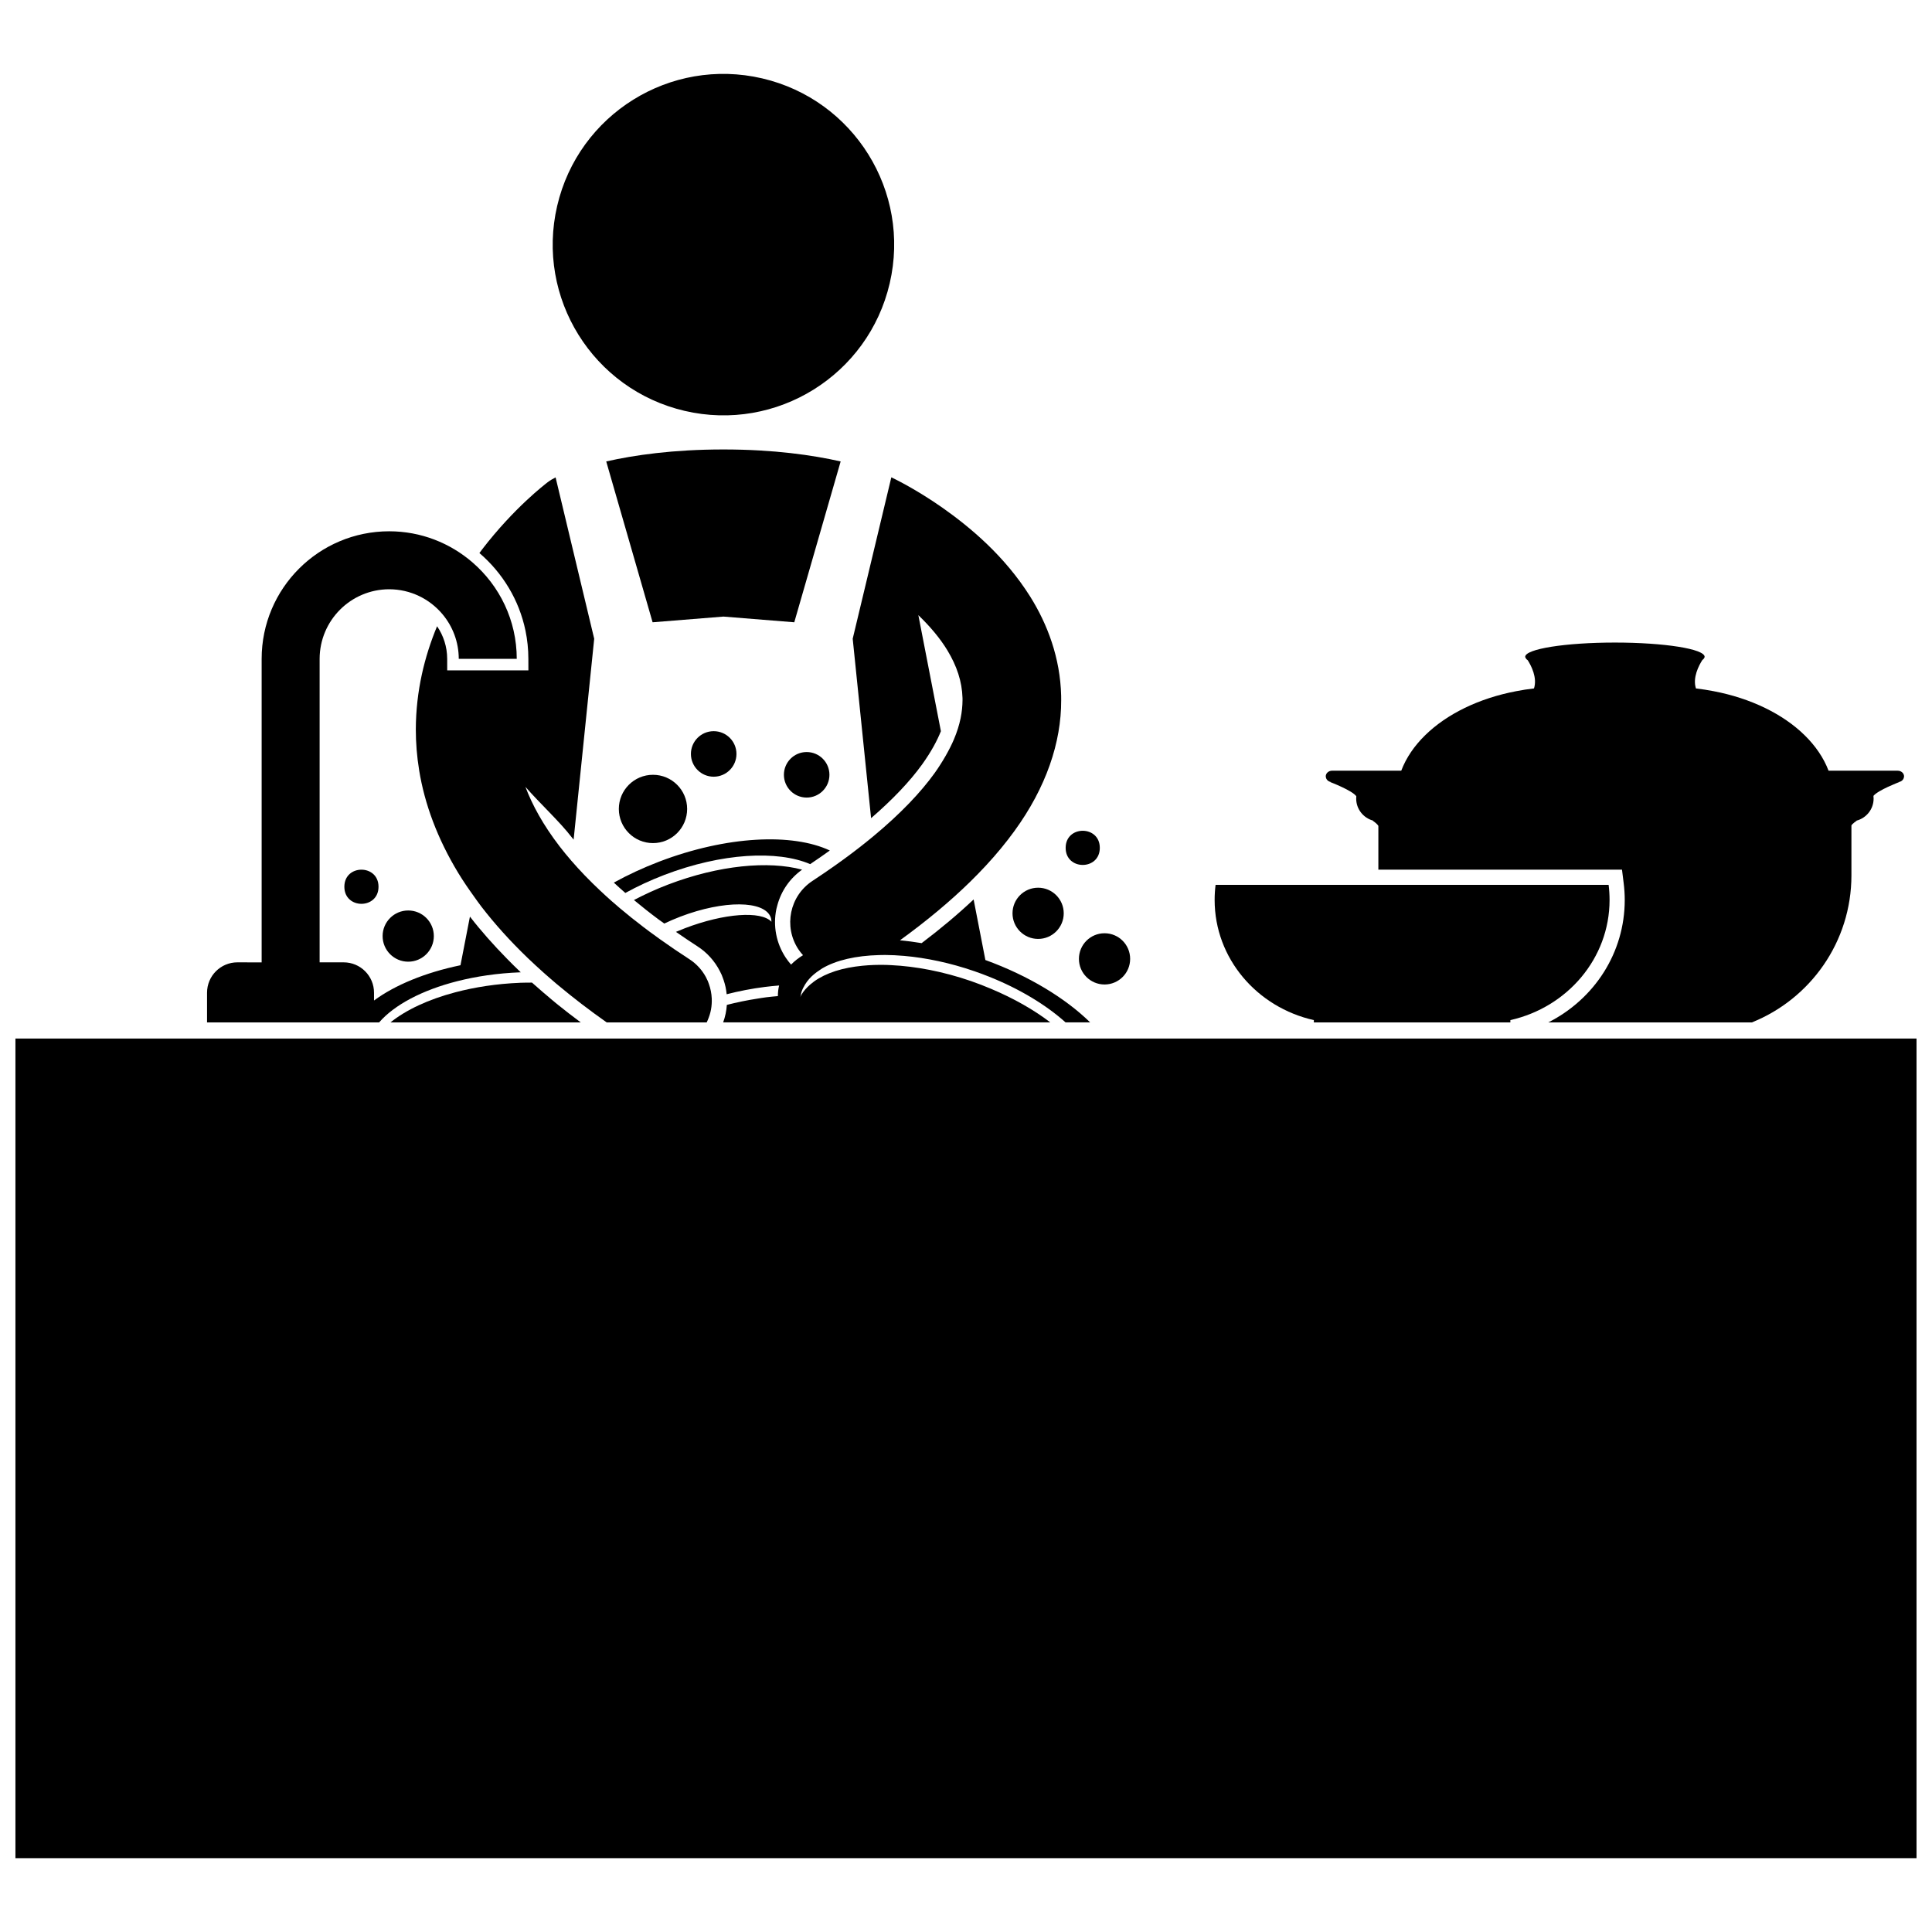
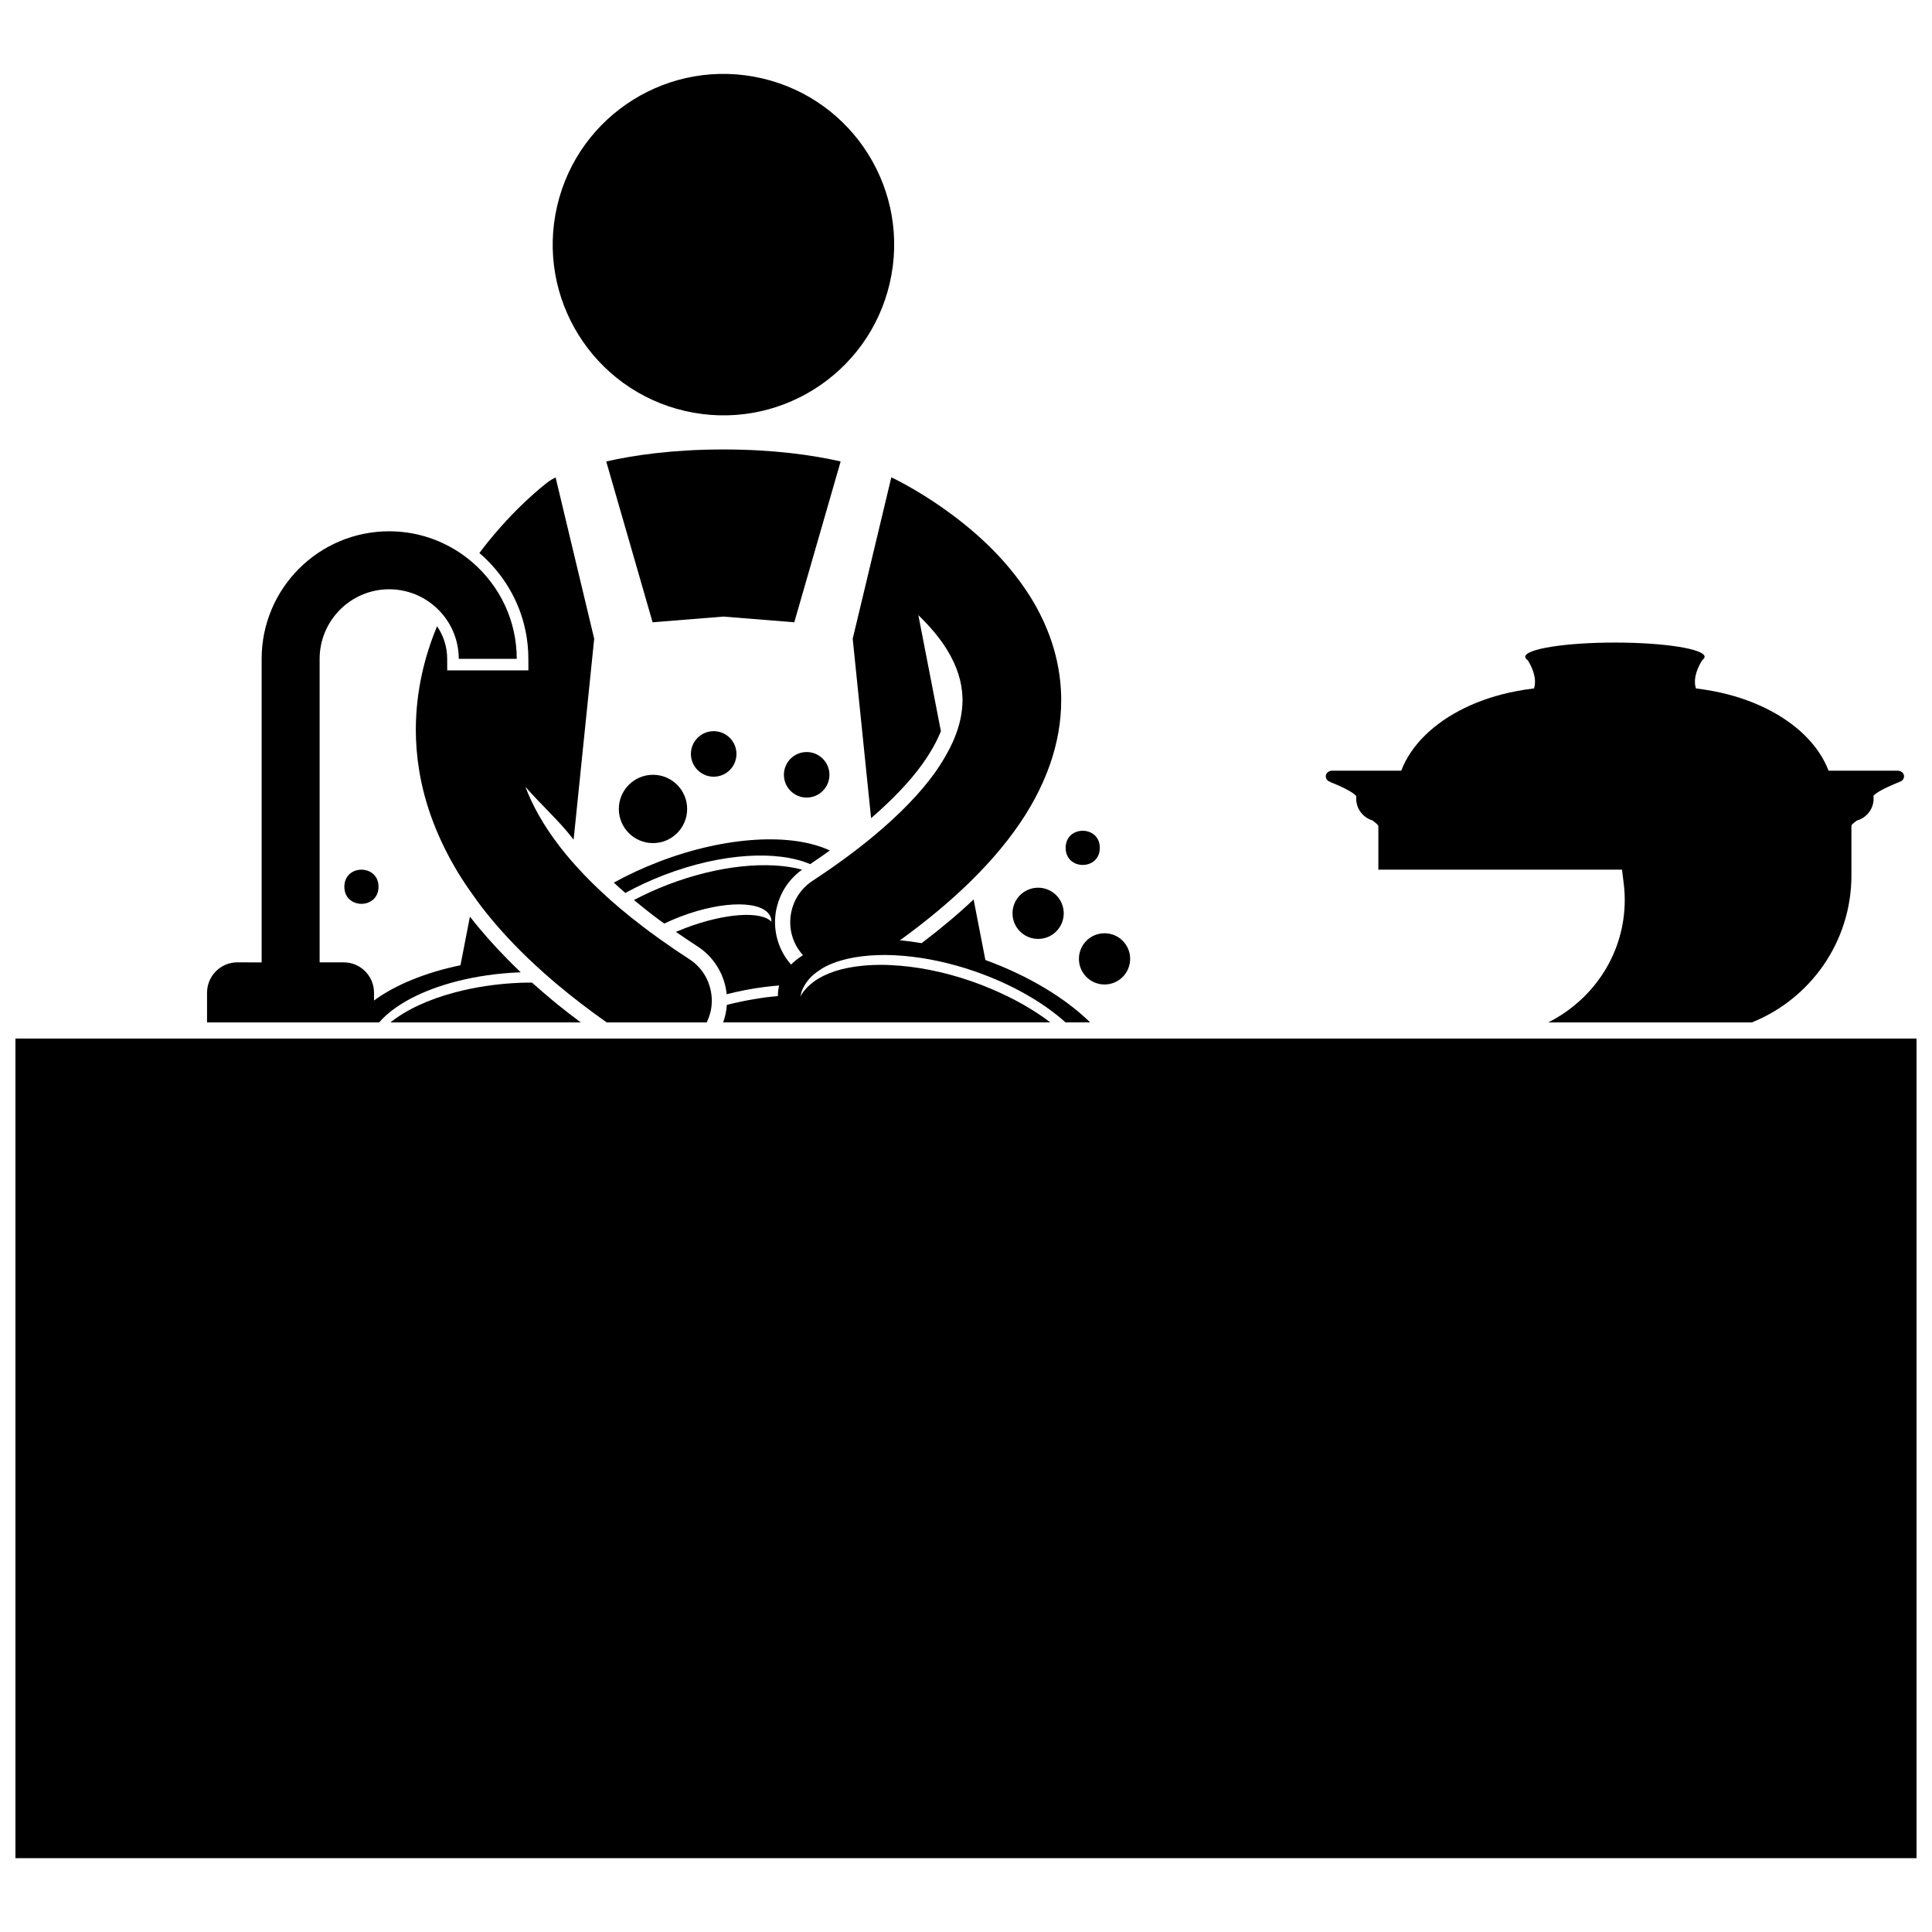
<svg xmlns="http://www.w3.org/2000/svg" width="800px" height="800px" version="1.1" viewBox="144 144 512 512">
  <defs>
    <clipPath id="a">
      <path d="m148.09 419h503.81v218h-503.81z" />
    </clipPath>
  </defs>
  <path d="m283.26 311.14c0.496 2.406 0.762 4.898 0.762 7.449l0.004 1.305 0.004 1.77h-21.516l-0.004-3.066c-0.004-3.199-0.996-6.172-2.68-8.637-3.324 7.992-5.602 17.152-5.633 27.348 0 3.516 0.277 7.141 0.887 10.836h-0.004c1.445 8.895 4.824 18.094 10.398 27.262 1.246 2.047 2.637 4.09 4.106 6.125 0.66 0.918 1.301 1.84 2.004 2.754 3.5 4.543 7.562 9.062 12.238 13.566 0.086 0.082 0.176 0.164 0.262 0.246 1.25 1.195 2.547 2.391 3.883 3.582 0.141 0.125 0.273 0.25 0.414 0.375 0.465 0.414 0.941 0.824 1.418 1.234 0.508 0.441 1.012 0.883 1.535 1.324 0.23 0.195 0.473 0.391 0.707 0.586 3.894 3.258 8.133 6.508 12.73 9.746h26.508c0.078-0.16 0.145-0.32 0.219-0.484 0.426-0.957 0.738-1.938 0.922-2.938 0.176-0.965 0.234-1.941 0.195-2.914-0.055-1.316-0.316-2.617-0.758-3.859-0.09-0.25-0.176-0.504-0.281-0.75-0.027-0.066-0.062-0.129-0.094-0.195-0.133-0.297-0.273-0.594-0.426-0.883-1.008-1.863-2.484-3.504-4.387-4.734-2.723-1.762-5.285-3.508-7.715-5.242-0.973-0.695-1.922-1.383-2.848-2.07-0.504-0.375-1.004-0.75-1.496-1.125-2.262-1.719-4.391-3.418-6.379-5.102-0.742-0.629-1.465-1.254-2.172-1.875-1.051-0.926-2.051-1.844-3.019-2.758-2.859-2.688-5.387-5.316-7.602-7.879-1.113-1.289-2.16-2.559-3.125-3.812-4.356-5.672-7.231-10.922-9.078-15.805 3.965 4.539 9.07 9.199 12.266 13.359 0.16 0.211 0.348 0.418 0.512 0.629l5.453-53.234-3.406-14.238-6.816-28.484-0.008-0.035c-0.746 0.363-1.465 0.801-2.152 1.32-0.602 0.477-8.828 6.707-17.336 17.781-0.234 0.305-0.469 0.629-0.703 0.945 6.109 5.231 10.523 12.406 12.211 20.578z" />
  <path d="m345.98 164.77c24.336 5.668 39.469 29.988 33.801 54.32-5.668 24.336-29.988 39.469-54.324 33.801-24.332-5.668-39.465-29.988-33.801-54.32 5.668-24.336 29.988-39.469 54.324-33.801" />
  <path d="m309.86 284.33 7.086 24.582 18.773-1.512 18.773 1.512 7.078-24.555 3.094-10.73 2.117-7.34c-7.348-1.664-17.676-3.176-31.062-3.176s-23.715 1.512-31.062 3.176l2.121 7.359z" />
  <path d="m373.91 296.84-3.934 16.43 4.871 47.551c5.664-4.894 10.258-9.703 13.547-14.273 2.43-3.402 3.965-6.297 4.953-8.777l-5.973-30.746c2.988 2.867 5.727 6.059 7.723 9.371 2.465 4.098 3.848 8.176 3.977 12.578 0.004 0.109 0.004 0.312 0.004 0.605-0.02 3.004-0.605 6.398-2.277 10.355-0.582 1.375-1.312 2.824-2.184 4.348-0.844 1.469-1.793 2.996-2.953 4.617-3.609 5.012-8.91 10.664-16.312 16.797-2.348 1.945-4.91 3.941-7.699 5.977-1.613 1.18-3.301 2.375-5.066 3.578-0.473 0.32-0.961 0.648-1.445 0.973-0.605 0.41-1.207 0.816-1.836 1.227-6.035 3.969-7.707 12.074-3.738 18.109 0.375 0.57 0.793 1.086 1.238 1.574-1.207 0.738-2.266 1.574-3.168 2.492-0.512-0.586-0.992-1.199-1.43-1.863-1.25-1.902-2.094-3.984-2.512-6.156-0.422-2.184-0.414-4.449 0.047-6.695 0.074-0.355 0.176-0.699 0.27-1.043 1.035-3.812 3.324-7.094 6.551-9.398-8.883-2.398-22.02-1.199-35.504 3.945-3.203 1.223-6.219 2.613-9.062 4.102 2.074 1.719 4.223 3.43 6.519 5.137 0.492 0.367 1.023 0.727 1.527 1.094 1.355-0.648 2.777-1.262 4.266-1.832 11.508-4.391 22.219-4.32 23.926 0.156 0.145 0.379 0.195 0.785 0.207 1.203-2.727-2.934-12.426-2.297-22.957 1.723-0.805 0.309-1.59 0.629-2.356 0.957 1.848 1.285 3.746 2.566 5.719 3.844 2.543 1.645 4.547 3.891 5.898 6.516 0.152 0.297 0.305 0.59 0.438 0.895 0.031 0.066 0.062 0.129 0.09 0.195 0.18 0.426 0.34 0.863 0.488 1.309 0.199 0.605 0.379 1.223 0.516 1.855 0.137 0.637 0.227 1.273 0.293 1.914 3.231-0.824 6.617-1.496 10.164-1.941 1.258-0.16 2.5-0.277 3.734-0.379-0.223 0.914-0.324 1.855-0.324 2.812-1.016 0.094-2.035 0.18-3.066 0.312-0.785 0.098-1.547 0.23-2.316 0.352-2.82 0.434-5.539 0.996-8.145 1.668-0.051 0.793-0.164 1.574-0.324 2.348-0.164 0.773-0.379 1.535-0.652 2.281h86.691c-4.348-3.316-9.688-6.367-15.711-8.895-1.719-0.723-3.469-1.414-5.293-2.043-7.406-2.551-14.652-3.914-21.156-4.227-0.445-0.02-0.895-0.047-1.332-0.059-2.203-0.055-4.305 0.023-6.293 0.219-2.59 0.254-4.973 0.715-7.094 1.387-0.059 0.02-0.109 0.043-0.168 0.059-2.129 0.691-3.981 1.594-5.516 2.695-0.363 0.262-0.703 0.531-1.031 0.816-0.949 0.828-1.77 1.73-2.375 2.75-0.109 0.184-0.176 0.395-0.273 0.586 0.039-0.195 0.086-0.391 0.133-0.586 0.062-0.254 0.09-0.516 0.176-0.762 0.242-0.699 0.566-1.355 0.953-1.984 0.309-0.504 0.668-0.984 1.066-1.441 0.773-0.887 1.734-1.668 2.812-2.375 0.23-0.152 0.438-0.316 0.684-0.457 3.715-2.176 8.941-3.359 15.035-3.516 0.535-0.016 1.066-0.027 1.613-0.027 1.637 0.008 3.332 0.094 5.074 0.246 5.824 0.516 12.145 1.84 18.582 4.055 1.281 0.441 2.531 0.91 3.762 1.398 8.246 3.273 15.258 7.559 20.391 12.156h6.519c-6.5-6.359-16.199-12.312-27.758-16.52l-3.117-16.047c-4.109 3.875-8.691 7.727-13.777 11.574-1.953-0.324-3.867-0.574-5.738-0.754 7.199-5.223 13.363-10.379 18.605-15.512 1.441-1.414 2.812-2.824 4.121-4.234 2.856-3.082 5.394-6.16 7.625-9.242 8.383-11.531 12.41-23.461 12.371-34.629 0-0.293 0.004-0.668-0.008-1.137v-0.016-0.039c-0.242-10.082-3.652-18.98-8.16-26.203-6.816-10.863-15.965-18.461-23.367-23.672-6.828-4.766-12.27-7.43-13.477-8.008l-0.012 0.039z" />
  <path d="m358.71 373c1.793-1.203 3.527-2.406 5.203-3.609-9.918-4.66-27.277-3.902-45.188 2.934-4.297 1.641-8.332 3.523-12.055 5.574 0.992 0.914 1.988 1.828 3.047 2.742 3.203-1.754 6.66-3.379 10.355-4.789 15.184-5.805 29.914-6.574 38.637-2.852z" />
  <path d="m284.9 414.95h13.008c-2.195-1.633-4.316-3.269-6.356-4.922-0.949-0.766-1.836-1.543-2.75-2.316-0.305-0.258-0.617-0.516-0.918-0.773-0.984-0.844-1.953-1.688-2.898-2.539-1.027 0.004-2.051 0.004-3.09 0.043-0.031 0-0.062 0.004-0.098 0.008-6.152 0.246-11.945 1.145-17.148 2.519-7.09 1.871-13.043 4.648-17.184 7.984h15.633z" />
  <path d="m326.1 358.38c0 5-4.051 9.051-9.051 9.051-4.996 0-9.051-4.051-9.051-9.051 0-4.996 4.055-9.051 9.051-9.051 5 0 9.051 4.055 9.051 9.051" />
  <path d="m425.9 386.04c0 3.746-3.039 6.785-6.785 6.785-3.75 0-6.789-3.039-6.789-6.785 0-3.75 3.039-6.789 6.789-6.789 3.746 0 6.785 3.039 6.785 6.789" />
  <path d="m443.5 398.11c0 3.75-3.035 6.789-6.785 6.789s-6.789-3.039-6.789-6.789 3.039-6.789 6.789-6.789 6.785 3.039 6.785 6.789" />
-   <path d="m258.97 392.07c0 3.75-3.039 6.789-6.785 6.789-3.75 0-6.789-3.039-6.789-6.789 0-3.746 3.039-6.785 6.789-6.785 3.746 0 6.785 3.039 6.785 6.785" />
  <path d="m435.46 368.69c0 6.035-9.051 6.035-9.051 0s9.051-6.035 9.051 0" />
  <path d="m244.31 379c0 6.031-9.051 6.031-9.051 0 0-6.035 9.051-6.035 9.051 0" />
  <path d="m339.17 343.8c0 3.332-2.703 6.035-6.035 6.035s-6.035-2.703-6.035-6.035 2.703-6.031 6.035-6.031 6.035 2.699 6.035 6.031" />
  <path d="m363.81 349.33c0 3.332-2.703 6.035-6.035 6.035-3.332 0-6.031-2.703-6.031-6.035s2.699-6.031 6.031-6.031c3.332 0 6.035 2.699 6.035 6.031" />
  <path d="m496.65 351.23-0.098 0.035s5.797 2.211 6.883 3.746c-0.023 0.207-0.031 0.414-0.031 0.625 0 2.769 1.879 5.106 4.438 5.824l-0.031 0.047s1.406 0.973 1.406 1.359l0.062-0.164v11.77h64.566l0.438 3.527c0.191 1.504 0.289 3.016 0.289 4.496 0 13.945-7.988 26.23-20.254 32.453h53.949c15.453-6.203 26.379-21.301 26.379-38.977v-13.215c0.195-0.438 1.383-1.25 1.383-1.25l-0.02-0.031c2.602-0.691 4.516-3.039 4.516-5.84 0-0.246-0.016-0.488-0.043-0.723 1.262-1.535 6.805-3.644 6.805-3.644l-0.07-0.027c0.746-0.121 1.309-0.691 1.359-1.387 0-0.035 0.02-0.062 0.02-0.098 0-0.836-0.754-1.512-1.68-1.512h-18.332c-1.289-3.414-3.469-6.586-6.348-9.41-5.703-5.59-14.195-9.773-24.117-11.664-1.531-0.293-3.082-0.547-4.676-0.723-0.934-2.867 0.766-6.078 1.684-7.519 0.266-0.184 0.418-0.375 0.512-0.566 0.047-0.098 0.105-0.195 0.105-0.297 0-2.086-10.645-3.781-23.777-3.781s-23.777 1.695-23.777 3.781c0 0.098 0.062 0.195 0.109 0.293 0.098 0.207 0.262 0.406 0.559 0.598 0.926 1.461 2.586 4.637 1.664 7.484-1.594 0.176-3.144 0.43-4.676 0.723-9.934 1.883-18.43 6.066-24.141 11.656-2.887 2.824-5.07 6-6.359 9.422h-18.332c-0.93 0-1.68 0.676-1.68 1.512 0 0.035 0.016 0.062 0.02 0.098 0.051 0.676 0.578 1.234 1.297 1.379z" />
  <path d="m213.34 414.95h31.129c4.055-4.672 11.453-8.578 20.746-10.934 5.051-1.277 10.645-2.109 16.562-2.336 0.078-0.004 0.156-0.004 0.234-0.004-1.25-1.184-2.445-2.379-3.625-3.578-3.598-3.66-6.902-7.379-9.848-11.188l-2.504 12.887c-9.391 1.953-17.367 5.254-22.914 9.348v-2.07c0-4.441-3.602-8.043-8.043-8.043h-6.371v-80.434c0.023-10.18 8.262-18.422 18.441-18.438 5.664 0.012 10.723 2.574 14.105 6.594 2.691 3.203 4.32 7.332 4.328 11.848h15.367c-0.004-10.215-4.551-19.348-11.711-25.543-5.926-5.129-13.633-8.258-22.09-8.262-18.672 0.008-33.797 15.133-33.805 33.805v80.438h-3.07l-3.356-0.008c-4.441 0-8.043 3.602-8.043 8.043v7.871h11.395z" />
-   <path d="m535.66 414.95h8.598c0-0.012 0.004-0.02 0.004-0.027v-0.586c15.066-3.375 26.289-16.348 26.289-31.836 0-1.355-0.086-2.688-0.25-4h-104.16c-0.168 1.312-0.25 2.644-0.25 4 0 15.488 11.223 28.461 26.289 31.836v0.586c0 0.012 0.004 0.02 0.004 0.027z" />
  <g clip-path="url(#a)">
    <path d="m651.9 636.43v-217.21h-503.81v217.21z" />
  </g>
</svg>